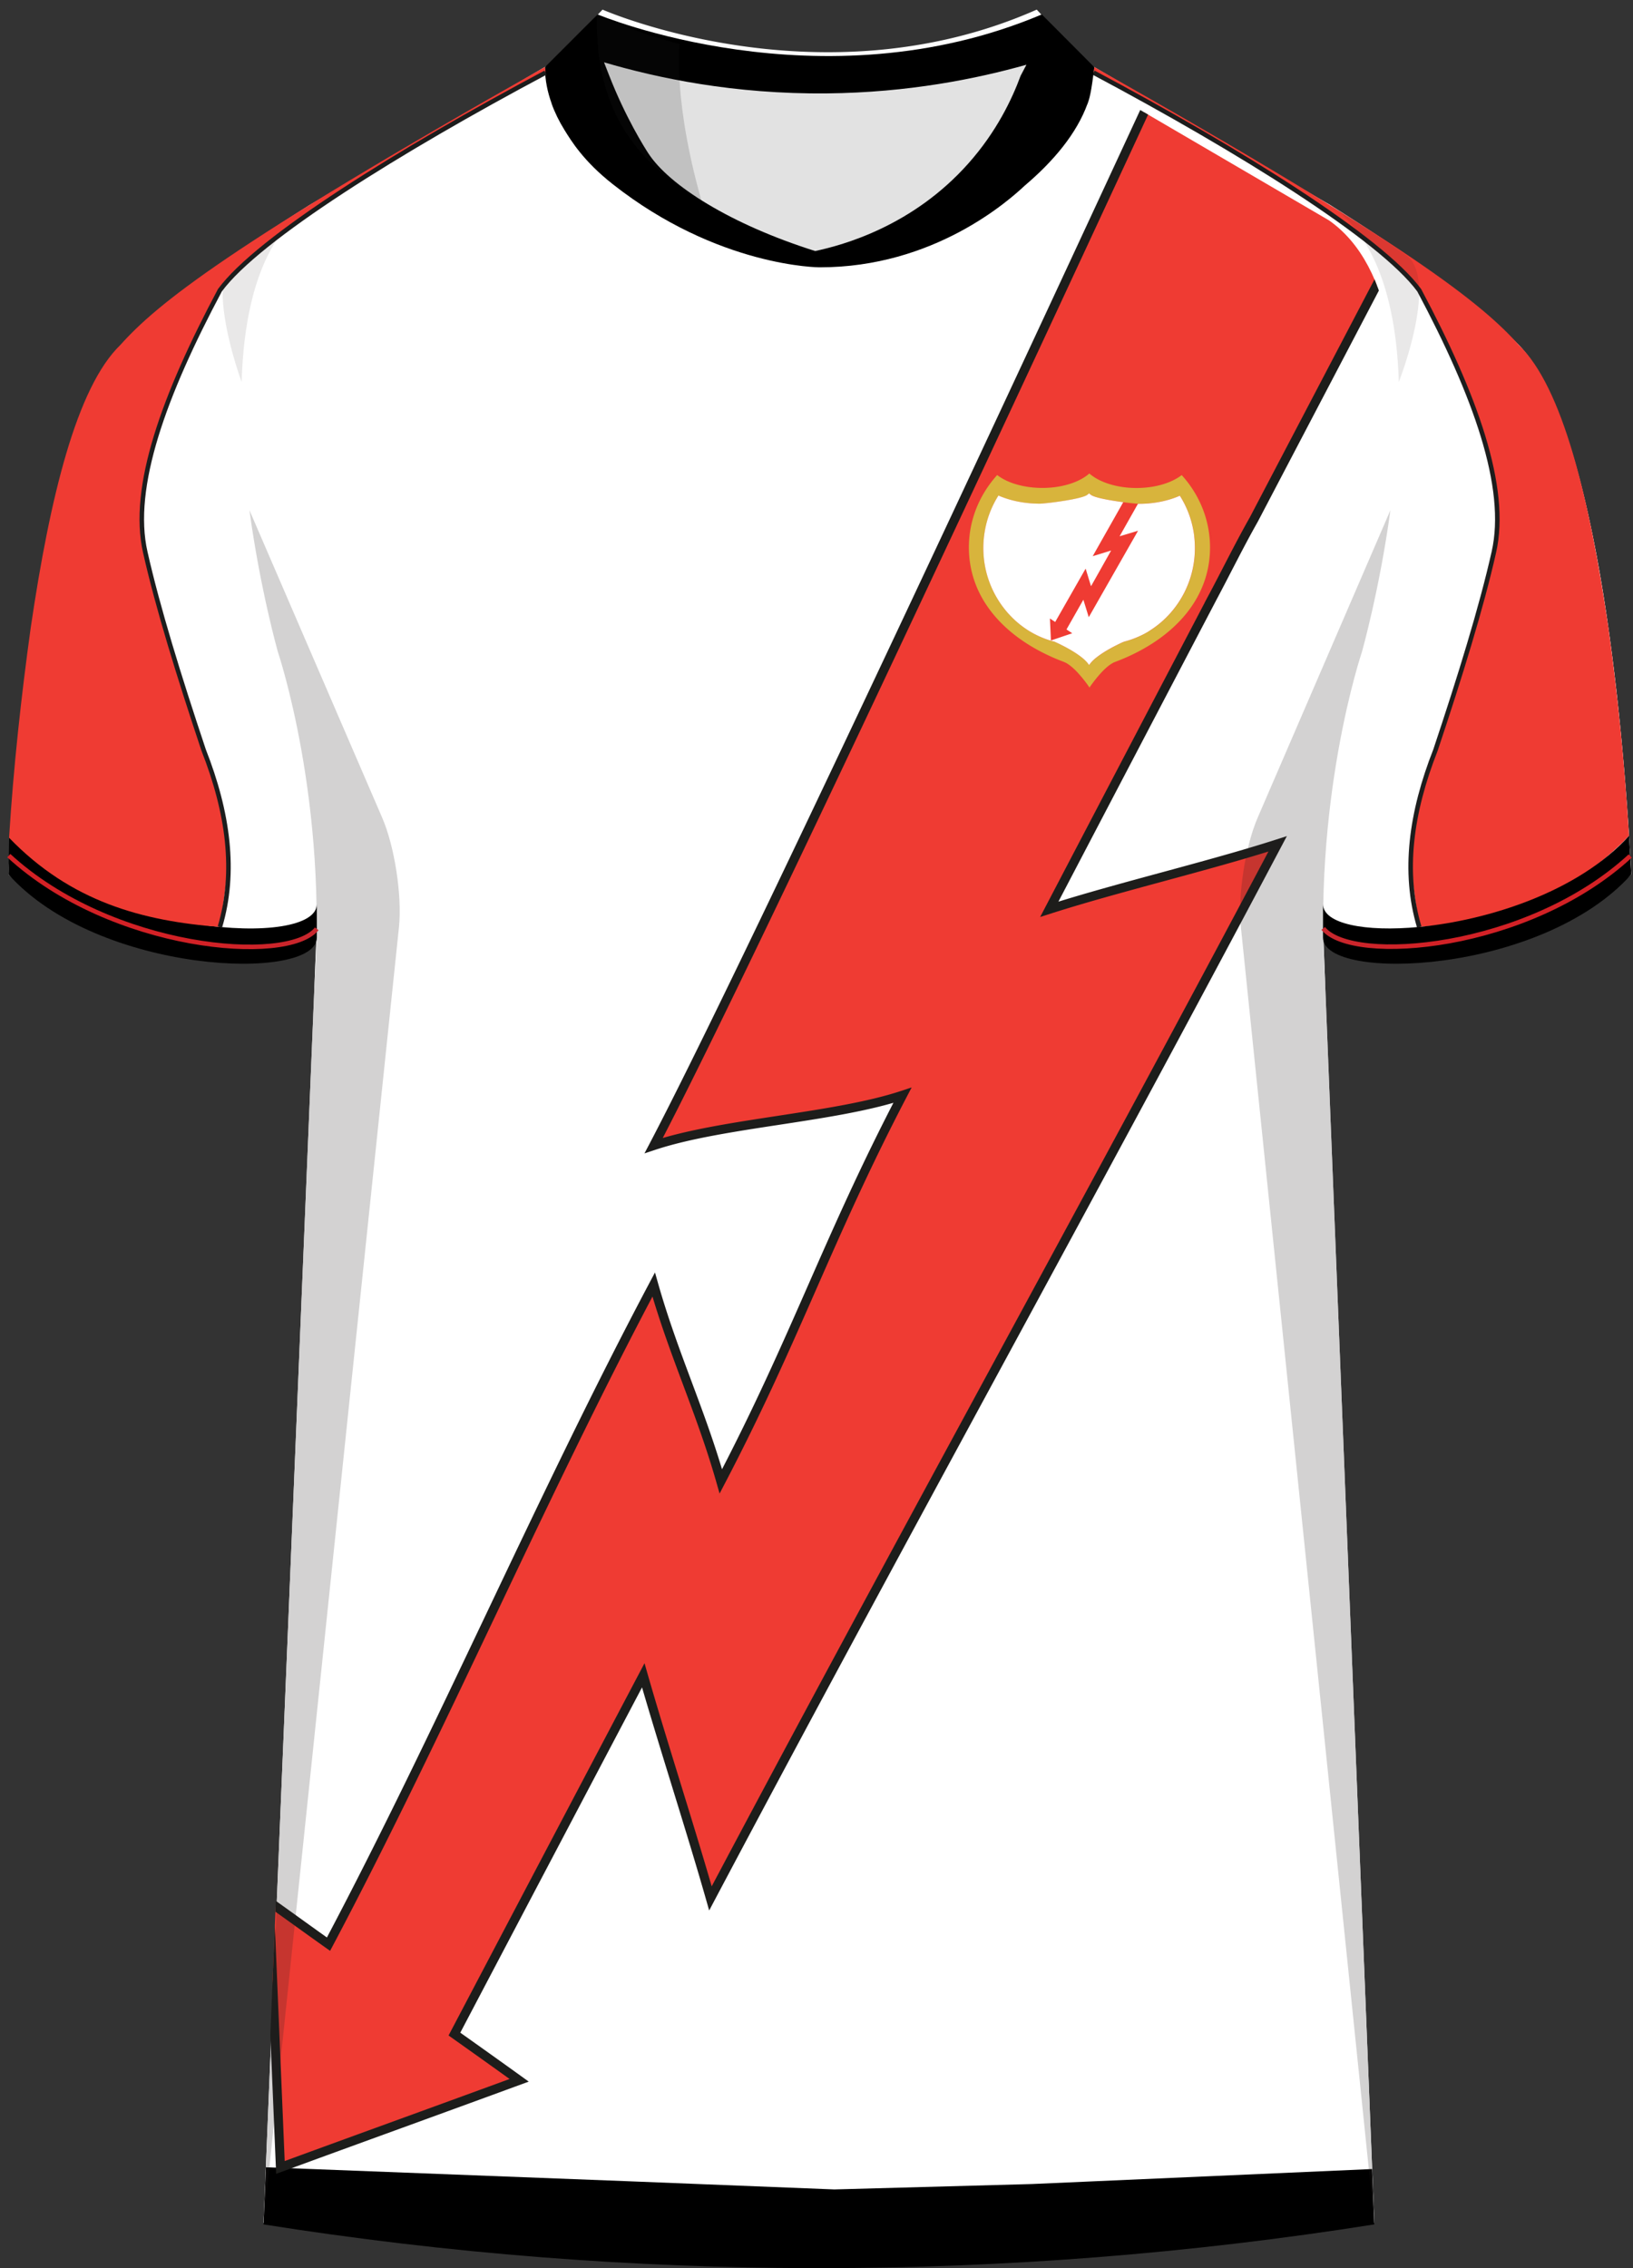
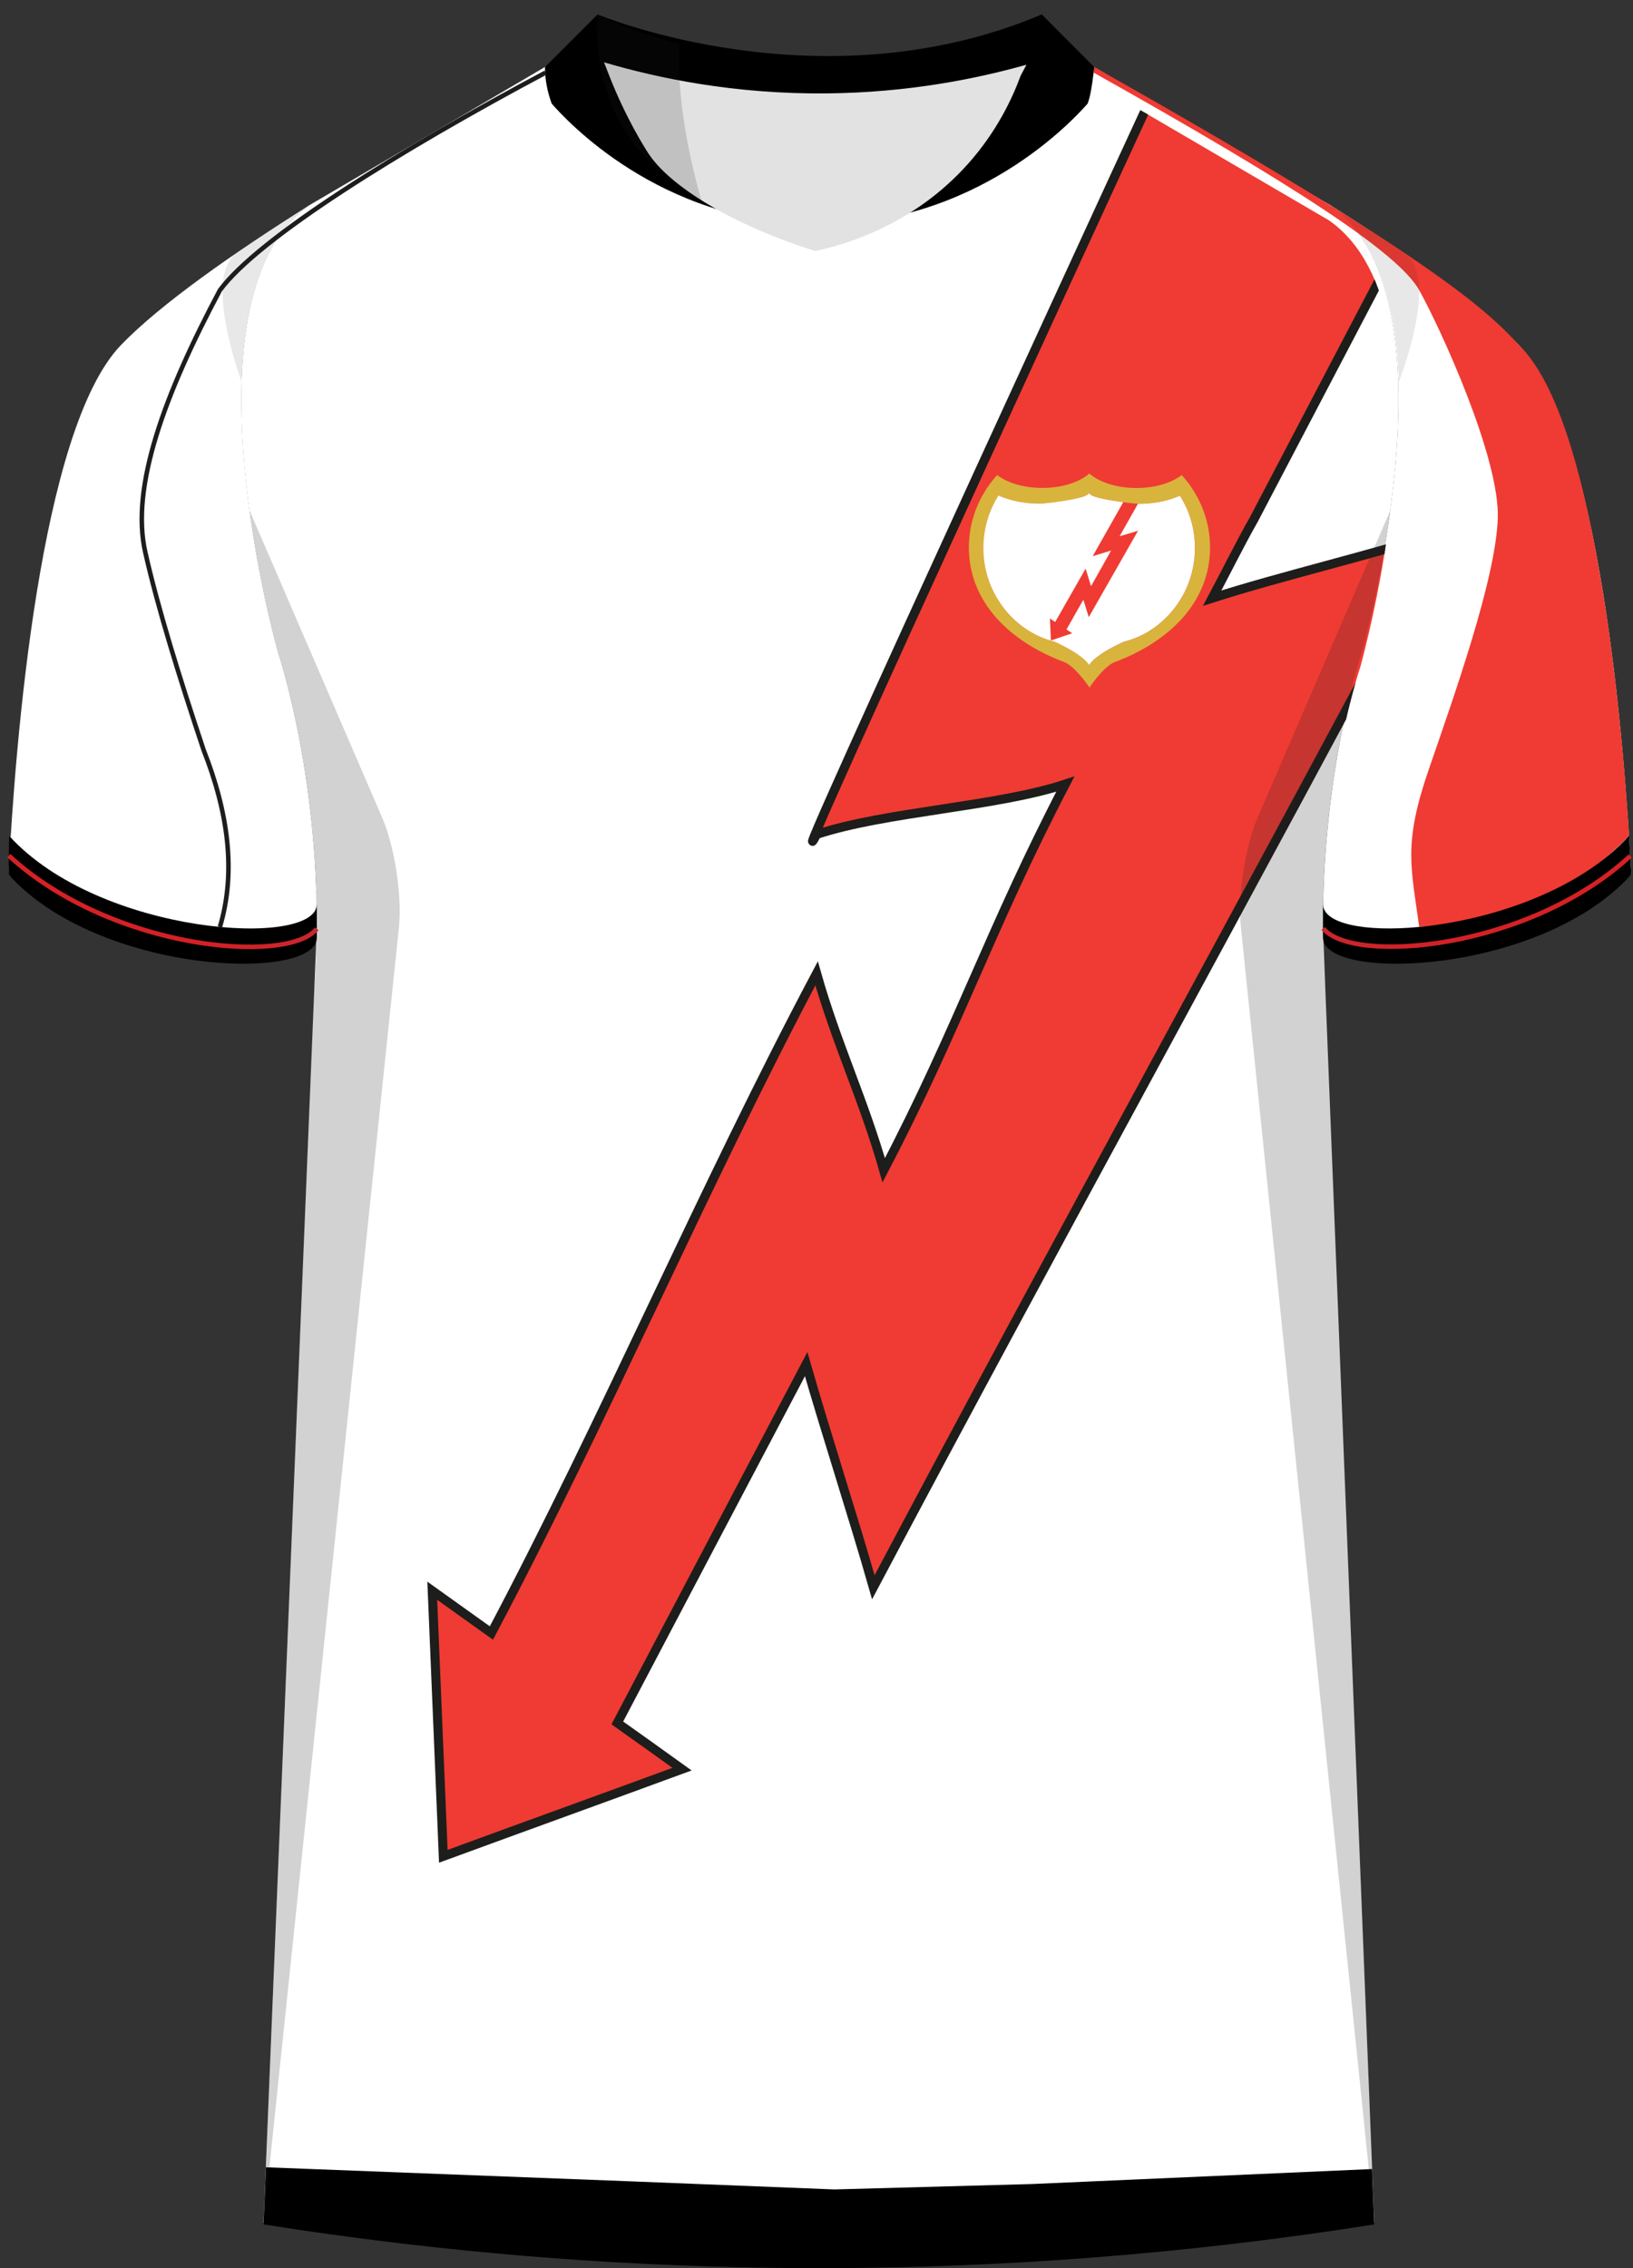
<svg xmlns="http://www.w3.org/2000/svg" xmlns:xlink="http://www.w3.org/1999/xlink" viewBox="0 0 360 500">
  <rect x="0" y="0" width="360" height="500" fill="#333333" stroke="none" />
  <defs>
    <linearGradient id="Naamloos_verloop_4" x1="1.6" x2="70.22" y1="198.74" y2="198.74" data-name="Naamloos verloop 4" gradientUnits="userSpaceOnUse">
      <stop offset="0" stop-color="#d42125" />
      <stop offset=".64" stop-color="#d22126" />
      <stop offset=".91" stop-color="#ca252b" />
      <stop offset="1" stop-color="#c6282f" />
    </linearGradient>
    <linearGradient xlink:href="#Naamloos_verloop_4" id="Naamloos_verloop_4-2" x1="310.47" x2="378.89" y1="198.76" y2="198.76" data-name="Naamloos verloop 4" gradientTransform="matrix(-1 0 0 1 670.2 0)" />
    <clipPath id="clippath">
      <path id="Body-2" d="m239.22 13.98 54.12 31.64c28.99 20.39 6.88 98.44 6.88 98.44s-8.91 26.27-8.55 61.63l11.29 284.67a782.464 782.464 0 0 1-244.86 0l11.71-284.67c.37-35.36-8.55-61.63-8.55-61.63S39.15 66 68.14 45.62l53.94-31.64h117.13Z" class="cls-5" data-name="Body" />
    </clipPath>
    <clipPath id="clippath-1">
      <path id="Body-3" d="M238.88 16.95 293 48.59c28.99 20.39 6.88 98.44 6.88 98.44s-8.91 26.27-8.55 61.63l11.29 284.67a782.464 782.464 0 0 1-244.86 0l11.71-284.67c.37-35.36-8.55-61.63-8.55-61.63S38.81 68.97 67.8 48.59l53.94-31.64h117.13Z" class="cls-5" data-name="Body" />
    </clipPath>
    <style>.cls-1{stroke:url(#Naamloos_verloop_4-2)}.cls-1,.cls-2,.cls-3,.cls-4{stroke-miterlimit:10}.cls-1,.cls-3,.cls-4,.cls-5{fill:none}.cls-6{fill:#d8b43c}.cls-2{stroke:#1d1d1b;stroke-width:2px}.cls-2,.cls-7{fill:#ef3b33}.cls-8{opacity:.5}.cls-8,.cls-9{fill:#241f20}.cls-3{stroke:#1d1d1d}.cls-10{fill:#fff}.cls-11{fill:#e2e2e2}.cls-12{clip-path:url(#clippath-1)}.cls-13,.cls-14{isolation:isolate}.cls-15{mix-blend-mode:multiply;opacity:.2}.cls-14{fill:#101010;opacity:.06}.cls-4{stroke:url(#Naamloos_verloop_4)}.cls-16{clip-path:url(#clippath)}.cls-17{fill:#231f20;opacity:.17}</style>
  </defs>
  <g class="cls-13">
    <g id="Laag_1" data-name="Laag 1">
-       <path id="Jersey_Color" d="M293.34 45.27c16.61 10.46 32.76 21.74 41.48 30.78 17.96 18.63 23.33 88.17 24.8 116.72-19.46 18.35-67.86 20.66-67.94 12.57l11.29 284.67a782.464 782.464 0 0 1-244.86 0l11.71-284.67c-.08 8.09-48.49 5.78-67.94-12.57 1.46-28.54 6.84-98.09 24.8-116.72 8.72-9.04 24.87-20.32 41.48-30.78l53.32-31.28 11.35-11.87s48.01 21.13 95.72 0l10.69 11.51 54.12 31.64Z" class="cls-10" data-name="Jersey Color" />
      <path id="Body" d="m239.22 13.63 54.12 31.64c28.99 20.39 6.88 98.44 6.88 98.44s-8.91 26.27-8.55 61.63l11.29 284.67a782.464 782.464 0 0 1-244.86 0l11.71-284.67c.37-35.36-8.55-61.63-8.55-61.63s-22.11-78.06 6.88-98.44l53.94-31.64h117.13Z" class="cls-10" />
      <g id="Sleeves">
        <path d="M291.67 205.34c.08 8.09 48.48 5.78 67.94-12.57-1.47-28.54-6.84-98.09-24.8-116.72-8.72-9.04-24.87-20.32-41.48-30.78 28.99 20.39 6.88 98.44 6.88 98.44s-8.91 26.27-8.55 61.63ZM69.82 205.34c-.08 8.09-48.49 5.78-67.94-12.57 1.46-28.54 6.84-98.09 24.8-116.72 8.72-9.04 24.87-20.32 41.48-30.78-28.98 20.39-6.88 98.44-6.88 98.44s8.91 26.27 8.55 61.63Z" class="cls-10" />
      </g>
      <path d="M2.01 189.18c19.72 18 67.69 20.44 67.78 12.41v-5.04c-.08 8-47.66 5.54-67.48-12.31l-.3 4.93Z" class="cls-10" />
      <path d="M1.88 192.77c19.79 22.1 67.88 23.79 67.97 13.93v-7.38c-.08 9.83-47.93 6.86-67.83-15.06l-.13 8.51Z" />
      <g class="cls-16">
        <path d="M501.3 631.73h-660.07V469.39l297.67 11.47 45.03 1.79 43.53-1.19 273.84-12.07v162.34z" />
      </g>
      <g class="cls-12">
-         <path id="path15" d="M259.47 9.11c11.81 1.68 58.1 3.06 69.96 4.21l-53.02 101.2c-3.22 5.68-6.1 11.57-9.18 17.34a89370.57 89370.57 0 0 0-35.91 68.59c15.19-4.87 35.16-9.54 50.34-14.43-40.58 76.69-84.44 155.8-125.04 232.47-4.42-15.49-10.37-33.7-14.81-49.18-13.89 26.36-27.77 52.72-41.63 79.09 4.76 3.38 9.53 6.77 14.27 10.19-17.53 6.44-35.1 12.78-52.63 19.21-.81-19.52-1.64-39.03-2.44-58.55 4.35 3.09 8.68 6.24 13.04 9.33 25.06-47.32 46.6-98.1 71.69-145.41 4.43 15.61 10.36 27.78 14.8 43.39 16.55-31.65 23.51-53.44 40.04-85.12-15.17 5.02-39.68 6.06-54.84 11.09C169.24 204.64 259.47 9.11 259.47 9.11Z" class="cls-2" />
+         <path id="path15" d="M259.47 9.11c11.81 1.68 58.1 3.06 69.96 4.21l-53.02 101.2c-3.22 5.68-6.1 11.57-9.18 17.34c15.19-4.87 35.16-9.54 50.34-14.43-40.58 76.69-84.44 155.8-125.04 232.47-4.42-15.49-10.37-33.7-14.81-49.18-13.89 26.36-27.77 52.72-41.63 79.09 4.76 3.38 9.53 6.77 14.27 10.19-17.53 6.44-35.1 12.78-52.63 19.21-.81-19.52-1.64-39.03-2.44-58.55 4.35 3.09 8.68 6.24 13.04 9.33 25.06-47.32 46.6-98.1 71.69-145.41 4.43 15.61 10.36 27.78 14.8 43.39 16.55-31.65 23.51-53.44 40.04-85.12-15.17 5.02-39.68 6.06-54.84 11.09C169.24 204.64 259.47 9.11 259.47 9.11Z" class="cls-2" />
      </g>
      <path d="M312.87 204.34c-1.84-13.49-3.53-18.36 2.13-34.79s14.68-41.78 15.19-55.19-12.74-42.18-17.32-50.39-27.6-23.19-71.79-47.97l.15-1.22c69.86 39.46 85.53 52.26 93.59 61.26 9.62 9.28 15.53 33.55 19.76 62.35 2.07 14.93 3.59 30.22 4.55 45.86-13.58 14.08-29.16 18.79-46.26 20.08Z" class="cls-7" />
-       <path d="M312.87 204.34c-3.61-12.11-1.83-25.22 3.59-39 5.44-16.29 10.12-31.42 12.86-43.59 3.27-14.35-4.16-34.69-16.45-57.77-8.42-11.45-39.69-30.88-71.79-47.97" class="cls-3" />
      <g>
        <g id="_d8b43cff" data-name="#d8b43cff">
          <path id="path5" d="M240.16 104.39c1.3 1.12 2.88 1.85 4.51 2.35 2.31.7 4.75.94 7.16.8 1.88-.11 3.75-.45 5.52-1.11 1.12-.42 2.21-.97 3.16-1.7 1.93 2.13 3.5 4.6 4.57 7.28 1.94 4.82 2.22 10.3.71 15.28-1.04 3.45-2.94 6.6-5.37 9.24-2.83 3.09-6.31 5.52-10.04 7.4a44 44 0 0 1-3.78 1.69c-.48.2-.98.34-1.42.61-.97.58-1.78 1.37-2.54 2.2-.85.94-1.63 1.95-2.36 2.98-.03.06-.06.12-.08.18-.61-.9-1.27-1.76-1.98-2.59-.85-.99-1.77-1.96-2.88-2.67-.57-.38-1.23-.56-1.85-.82-3.72-1.5-7.27-3.46-10.38-6-2.79-2.28-5.21-5.04-6.9-8.23a22.41 22.41 0 0 1-2.34-7.03c-.33-2.13-.36-4.31-.1-6.45.33-2.68 1.14-5.3 2.36-7.71.99-1.94 2.24-3.75 3.7-5.37 1.66 1.27 3.67 2 5.7 2.42 2.26.46 4.59.54 6.88.27 1.59-.2 3.17-.57 4.66-1.18 1.11-.46 2.17-1.05 3.08-1.85m-.81 4.92c-.39.17-.8.29-1.21.4-1.1.29-2.23.49-3.35.68-1.64.26-3.3.49-4.96.63-.54.06-1.09.03-1.64.01-2.76-.11-5.52-.67-8.06-1.77-1.54 2.44-2.59 5.2-3.04 8.05-.59 3.59-.27 7.33.95 10.76 1.16 3.27 3.11 6.25 5.66 8.6 2.43 2.26 5.41 3.93 8.63 4.76.21.05.39.15.59.24.64.29 1.26.61 1.88.93 1.28.68 2.54 1.43 3.68 2.32.58.46 1.13.97 1.55 1.58.03.06.09.07.14.09.5-.77 1.21-1.37 1.94-1.91 1.25-.93 2.61-1.7 4-2.4.58-.28 1.15-.59 1.76-.82 3.9-.99 7.44-3.22 10.11-6.22 1.94-2.17 3.43-4.74 4.35-7.5 1.02-3.03 1.34-6.29.97-9.47-.37-3.18-1.46-6.29-3.18-8.99-2.9 1.27-6.07 1.8-9.22 1.79 0 0-.02.03-.03.03l-.04-.03c-1.06-.1-2.12-.21-3.17-.35-1.15-.16-2.29-.33-3.43-.54-.92-.18-1.84-.36-2.74-.65-.35-.12-.71-.24-1-.47-.12-.09-.26-.17-.33-.31-.24.21-.49.42-.79.55Z" class="cls-6" />
        </g>
        <g id="_10101010" data-name="#10101010">
-           <path id="path35" d="M266.94 117.31c0-.08 0-.15.04-.22.03.31 0 .62.02.93 0 .33.02.66-.02.99-.02-.09-.04-.18-.03-.28v-1.41Z" class="cls-14" />
-         </g>
+           </g>
        <g>
          <path d="M263.28 118.27c-.37-3.18-1.46-6.29-3.18-8.99-2.9 1.27-6.07 1.8-9.22 1.79 0 0-.02.03-.03.03-.29.47-.54.96-.82 1.44-1.07 1.89-2.14 3.79-3.21 5.68 1.36-.4 2.71-.81 4.07-1.22-3.62 6.35-7.25 12.71-10.87 19.06-.39-1.28-.79-2.57-1.19-3.85-1.24 2.18-2.48 4.37-3.72 6.55.43.28.85.56 1.27.84-1.57.53-3.13 1.06-4.7 1.59-.07-1.62-.15-3.23-.22-4.85.39.26.78.52 1.16.77 2.24-3.92 4.47-7.84 6.71-11.76.4 1.29.79 2.59 1.19 3.88 1.48-2.62 2.96-5.25 4.43-7.87-1.35.42-2.71.84-4.06 1.25 2.24-3.97 4.49-7.93 6.73-11.9-1.15-.16-2.29-.33-3.43-.54-.92-.18-1.84-.36-2.74-.65-.35-.12-.71-.24-1-.47-.12-.09-.26-.17-.33-.31-.24.21-.49.42-.79.55-.39.17-.8.29-1.21.4-1.1.29-2.23.49-3.35.68-1.64.26-3.3.49-4.96.63-.54.06-1.09.03-1.64.01-2.76-.11-5.52-.67-8.06-1.77-1.54 2.44-2.59 5.2-3.04 8.05-.59 3.59-.27 7.33.95 10.76 1.16 3.27 3.11 6.25 5.65 8.6 2.43 2.26 5.41 3.93 8.63 4.76.21.05.39.15.59.24.64.29 1.26.61 1.88.93 1.28.68 2.54 1.43 3.68 2.32.58.46 1.13.97 1.55 1.58.03.06.09.07.14.09.5-.77 1.21-1.37 1.94-1.91 1.25-.93 2.61-1.7 4-2.4.58-.28 1.15-.59 1.76-.82 3.9-.99 7.44-3.22 10.11-6.22 1.94-2.17 3.43-4.74 4.35-7.5 1.02-3.03 1.34-6.29.97-9.47Zm-34.95-6.36Zm24.94 26.7c-.16.14-.39.15-.59.18-.5.07-1.01.05-1.51.03-.28-.03-.59-.04-.84-.2-.1-.06-.17-.17-.15-.29.11-.17.25-.32.39-.47.15-.17.21-.41.24-.64.03-.64.1-1.28.01-1.92.01-.32-.35-.59-.65-.45-.37.14-.5.54-.63.87-.28.64-.51 1.31-.76 1.96-.1.26-.17.54-.34.76-.52-1.07-.87-2.21-1.3-3.31-.09-.24-.29-.47-.56-.46-.28-.01-.5.25-.5.52-.01.47 0 .94 0 1.41 0 .43-.02.87.13 1.29.14.14.33.21.49.34.03.11.04.26-.06.35-.15.13-.34.17-.53.2-.38.05-.77.06-1.16 0-.16-.03-.34-.07-.45-.2-.07-.08-.06-.2-.07-.3.21-.12.45-.23.57-.45.14-.27.16-.59.18-.89.08-.55.1-1.11.1-1.66.04-.67.05-1.34.05-2.01 0-.42 0-.85-.1-1.27-.05-.16-.07-.34-.19-.46-.13-.18-.34-.27-.5-.41-.14-.19-.07-.5.17-.59.58-.21 1.21-.26 1.82-.18.14.02.29.05.41.12.13.14.2.31.28.48.4.88.8 1.75 1.19 2.63.09.17.19.34.35.45.22.1.53.09.69-.12.1-.14.19-.28.27-.43.33-.75.6-1.52.97-2.24.13-.36.34-.79.77-.85.17.17.24.41.35.62.16.33.33.66.48 1 .1.37.19.73.37 1.07.02 1.05-.02 2.11.03 3.16.03.45.05.91.17 1.34.07.23.31.31.47.47.13.16.08.41-.07.54Zm8.66-14.82c-.14.46-.66.63-1.09.72.02-.3.04-.63-.09-.91-.17-.34-.56-.46-.91-.54-.68-.13-1.38-.11-2.06-.09-.16-.38-.26-.78-.35-1.18-.16-.7-.23-1.49-.72-2.05-.23-.22-.54-.32-.85-.36a.76.76 0 0 0-.65.31c-.09.15-.08.33-.09.5-.02.7 0 1.4.08 2.09.02.2.08.4.17.57.11.13.25.23.38.34v.54c-.04.15-.08.3-.06.46a6.3 6.3 0 0 1-1.15.21c-.03-.25-.12-.5-.25-.71-.14-.2-.36-.32-.56-.44-.58-.3-1.24-.38-1.88-.41.28-.29.35-.7.39-1.09.03-.27.08-.54.07-.81V116c0-.43.01-.88-.23-1.26-.16-.32-.54-.39-.76-.64-.1-.16-.08-.38.01-.55.13-.15.31-.29.52-.33.63-.14 1.28-.08 1.92 0 .71.03 1.41-.02 2.12-.07.84-.07 1.7-.15 2.52.11.42.13.81.34 1.15.62.54.49.8 1.23.79 1.95 0 .75-.26 1.52-.82 2.03-.16.16-.41.21-.53.41-.15.21-.09.52.09.7.22.22.54.25.79.42.4.25.62.68.77 1.11.18.53.24 1.08.32 1.63.04.22.06.45.18.64.21.23.5.36.79.46.12.14.06.36.03.53Z" class="cls-10" />
          <path d="M256.84 114.76c-.29-.35-.79-.47-1.22-.35-.33.09-.49.46-.51.77-.03.71-.08 1.41-.11 2.12-.01.22.03.46.16.64.16.17.42.21.64.2.41-.01.85-.16 1.08-.52.33-.45.37-1.04.34-1.58-.02-.45-.1-.93-.39-1.29Z" class="cls-10" />
        </g>
      </g>
      <g id="Shading" class="cls-15">
        <path d="M69.22 218.7c3.27-41.89-7.96-74.98-7.96-74.98s-3.9-13.77-6.27-31.25l29.27 67.8c2.75 6.37 4.41 17.23 3.69 24.13L58.11 490.02l11.11-271.31ZM292.28 218.7c-3.27-41.89 7.96-74.98 7.96-74.98s3.9-13.77 6.28-31.25l-29.27 67.8c-2.75 6.37-4.41 17.23-3.69 24.13l29.42 285.62-10.69-271.31Z" class="cls-9" />
        <path d="M52.06 55.83a509.76 509.76 0 0 1 16.09-10.56c-10.62 7.47-14.38 22.67-14.88 38.94 0 0-8.57-22.98-1.21-28.38ZM309.96 56.19c-5.15-3.54-11.12-7.45-16.63-10.92 10.62 7.47 14.54 22.67 15.04 38.94 0 0 8.94-22.62 1.58-28.02Z" class="cls-8" />
      </g>
      <path d="M1.94 188.62c22.55 20.77 61.46 24.12 67.89 16.13" class="cls-4" />
      <g>
        <path d="m241.23 14.79-9.07-9.11-2.49-2.5c-48.81 20.65-97.93 0-97.93 0l-.04.04-2.49 2.49-6.37 6.38h-.01l-2.69 2.7v.11c.01 2.73.55 5.38 1.48 7.94 3.08 3.51 23.62 26.15 57.92 26.65 35.66.52 57.3-23.32 60.23-26.65.4-1.09.81-2.42 1.47-8.05Z" />
-         <path d="M121.6 22.84c.71 1.98 1.66 3.91 2.82 5.78 1.46 2.36 4.17 6.87 10.65 11.97 23.23 18.32 45.6 18.34 45.6 18.34 25.21.03 41.7-14.69 45.26-18.03.02 0 .04-.03.05-.04 6.25-5.32 11.38-11.39 13.78-18.03-8.22 4.31-16.45 8.63-24.67 12.94-11.79 3.25-23.58 6.5-35.36 9.75-12.36-3.83-24.72-7.65-37.08-11.48-7.01-3.74-14.02-7.48-21.03-11.21Z" />
      </g>
      <path d="M133.16 13.74c.38.96.75 1.93 1.13 2.89 3.63 9.31 7.82 15.91 8.61 17.13 4.59 7.1 18.18 15.71 36.81 21.58 6.14-1.31 21.48-5.47 33.78-19.32 6.23-7.01 9.62-14.19 11.51-19.32.43-.81.85-1.62 1.28-2.43-10.98 3.1-26.02 6.14-44.01 6.32-20.45.2-37.33-3.38-49.1-6.85Z" class="cls-11" />
      <path d="M131.6 3.18s6.94 3.55 18.23 6.54c0 0-1.6 12.91 5.33 36.31l-.46-1.84c-10.75-6.4-23.76-16.39-23.1-41.02Z" class="cls-17" />
      <path d="M359.62 192.77c-19.79 22.1-67.88 23.79-67.96 13.93v-7.38c.04 4.32 9.23 6.17 21.21 5.02 15.28-1.46 35.11-7.79 46.26-20.08l.49 8.51Z" />
      <path d="M359.39 188.7c-22.55 20.77-61.27 23.95-67.69 15.96" class="cls-1" />
-       <path d="M48.48 204.34c1.84-13.49 3.53-18.36-2.13-34.79s-14.68-41.78-15.19-55.19c-.51-13.41 12.74-42.18 17.32-50.39S76.08 40.78 120.27 16l-.15-1.22C50.26 54.25 34.59 67.04 26.53 76.05 16.91 85.33 11 109.6 6.77 138.4 4.7 153.33 2.97 169.04 2 184.68c13.58 14.08 29.38 18.37 46.47 19.66Z" class="cls-7" />
      <path d="M48.48 204.34c3.61-12.11 1.83-25.22-3.59-39-5.44-16.29-10.12-31.42-12.86-43.59-3.27-14.35 4.16-34.69 16.45-57.77 8.42-11.45 39.69-30.88 71.79-47.97" class="cls-3" />
      <path d="M244.01 132.67c.45 1.03.33 1.73-.19 2.67-.86 1.56-1.44 3.6.39 4.77 2.68 1.7 6.35.66 8.82-.86 1.46-.9 1.55-2.69.51-3.93-.5-.6-1.04-1.12-1.65-1.61l.39 3.03c.81-1.16.86-2.6 1.57-3.8s1.69-2.28 2.57-3.39c.51-.64 1.02-1.28 1.52-1.92.39-.49 1.02-1.05 1.3-1.6.38-.29.34-.34-.13-.17-.46.03-.51.09-.16.16.35.19 1.12.07 1.43-.02 1-.26 1.71-1.05 1.98-2.03.42-1.54-.2-3.15-.8-4.54-.23-.53-.49-1.09-.57-1.66-.09-.68.04-1.4 0-2.09-.09-2.01-1.03-3.32-3.1-3.55-1.69-.18-3.39-.26-5.09-.39-1.22-.09-2.32 1.02-2.46 2.17-.15 1.27.58 2.33 1.79 2.74-.29-.1 0 .43.02.59.14.72.14 1.47.14 2.21 0 1.5.05 3.28-.44 4.7h4.82c-.36-1.8-.56-3.59-.63-5.42-.12-3.21-5.12-3.22-5 0 .09 2.27.36 4.52.8 6.75.52 2.6 4.08 2.14 4.82 0 .43-1.23.45-2.63.54-3.92s.13-2.65 0-3.98c-.26-2.55-1.14-4.86-3.75-5.75l-.66 4.91c1.76.14 3.54.19 5.29.42l-1.26-.34.18.08-.9-.9c-.11-.4-.15-.43-.12-.09v.69c0 .31-.02.61 0 .92.03.83.15 1.67.43 2.46.38 1.09 1.12 2.16 1.03 3.33l.34-1.26-.13.27 1.49-1.15-.21.03h1.33c-3.65-1.15-5.78 2.78-7.68 5.16-1.01 1.27-2.1 2.51-2.96 3.88-.43.69-.79 1.45-1.04 2.23-.2.61-.27 1.21-.64 1.74-.57.82-.42 2.38.39 3.03.61.48 1.15 1.01 1.65 1.61l.51-3.93c-.98.6-2.8 1.51-3.77.86l1.24 2.16c-.14.44-.14.51 0 .23.08-.16.17-.32.26-.48.12-.21.24-.42.34-.64.4-.81.63-1.61.71-2.51.14-1.56-.33-3-.95-4.41-.55-1.24-2.35-1.52-3.42-.9-1.27.74-1.45 2.18-.9 3.42Z" class="cls-10" />
    </g>
  </g>
</svg>